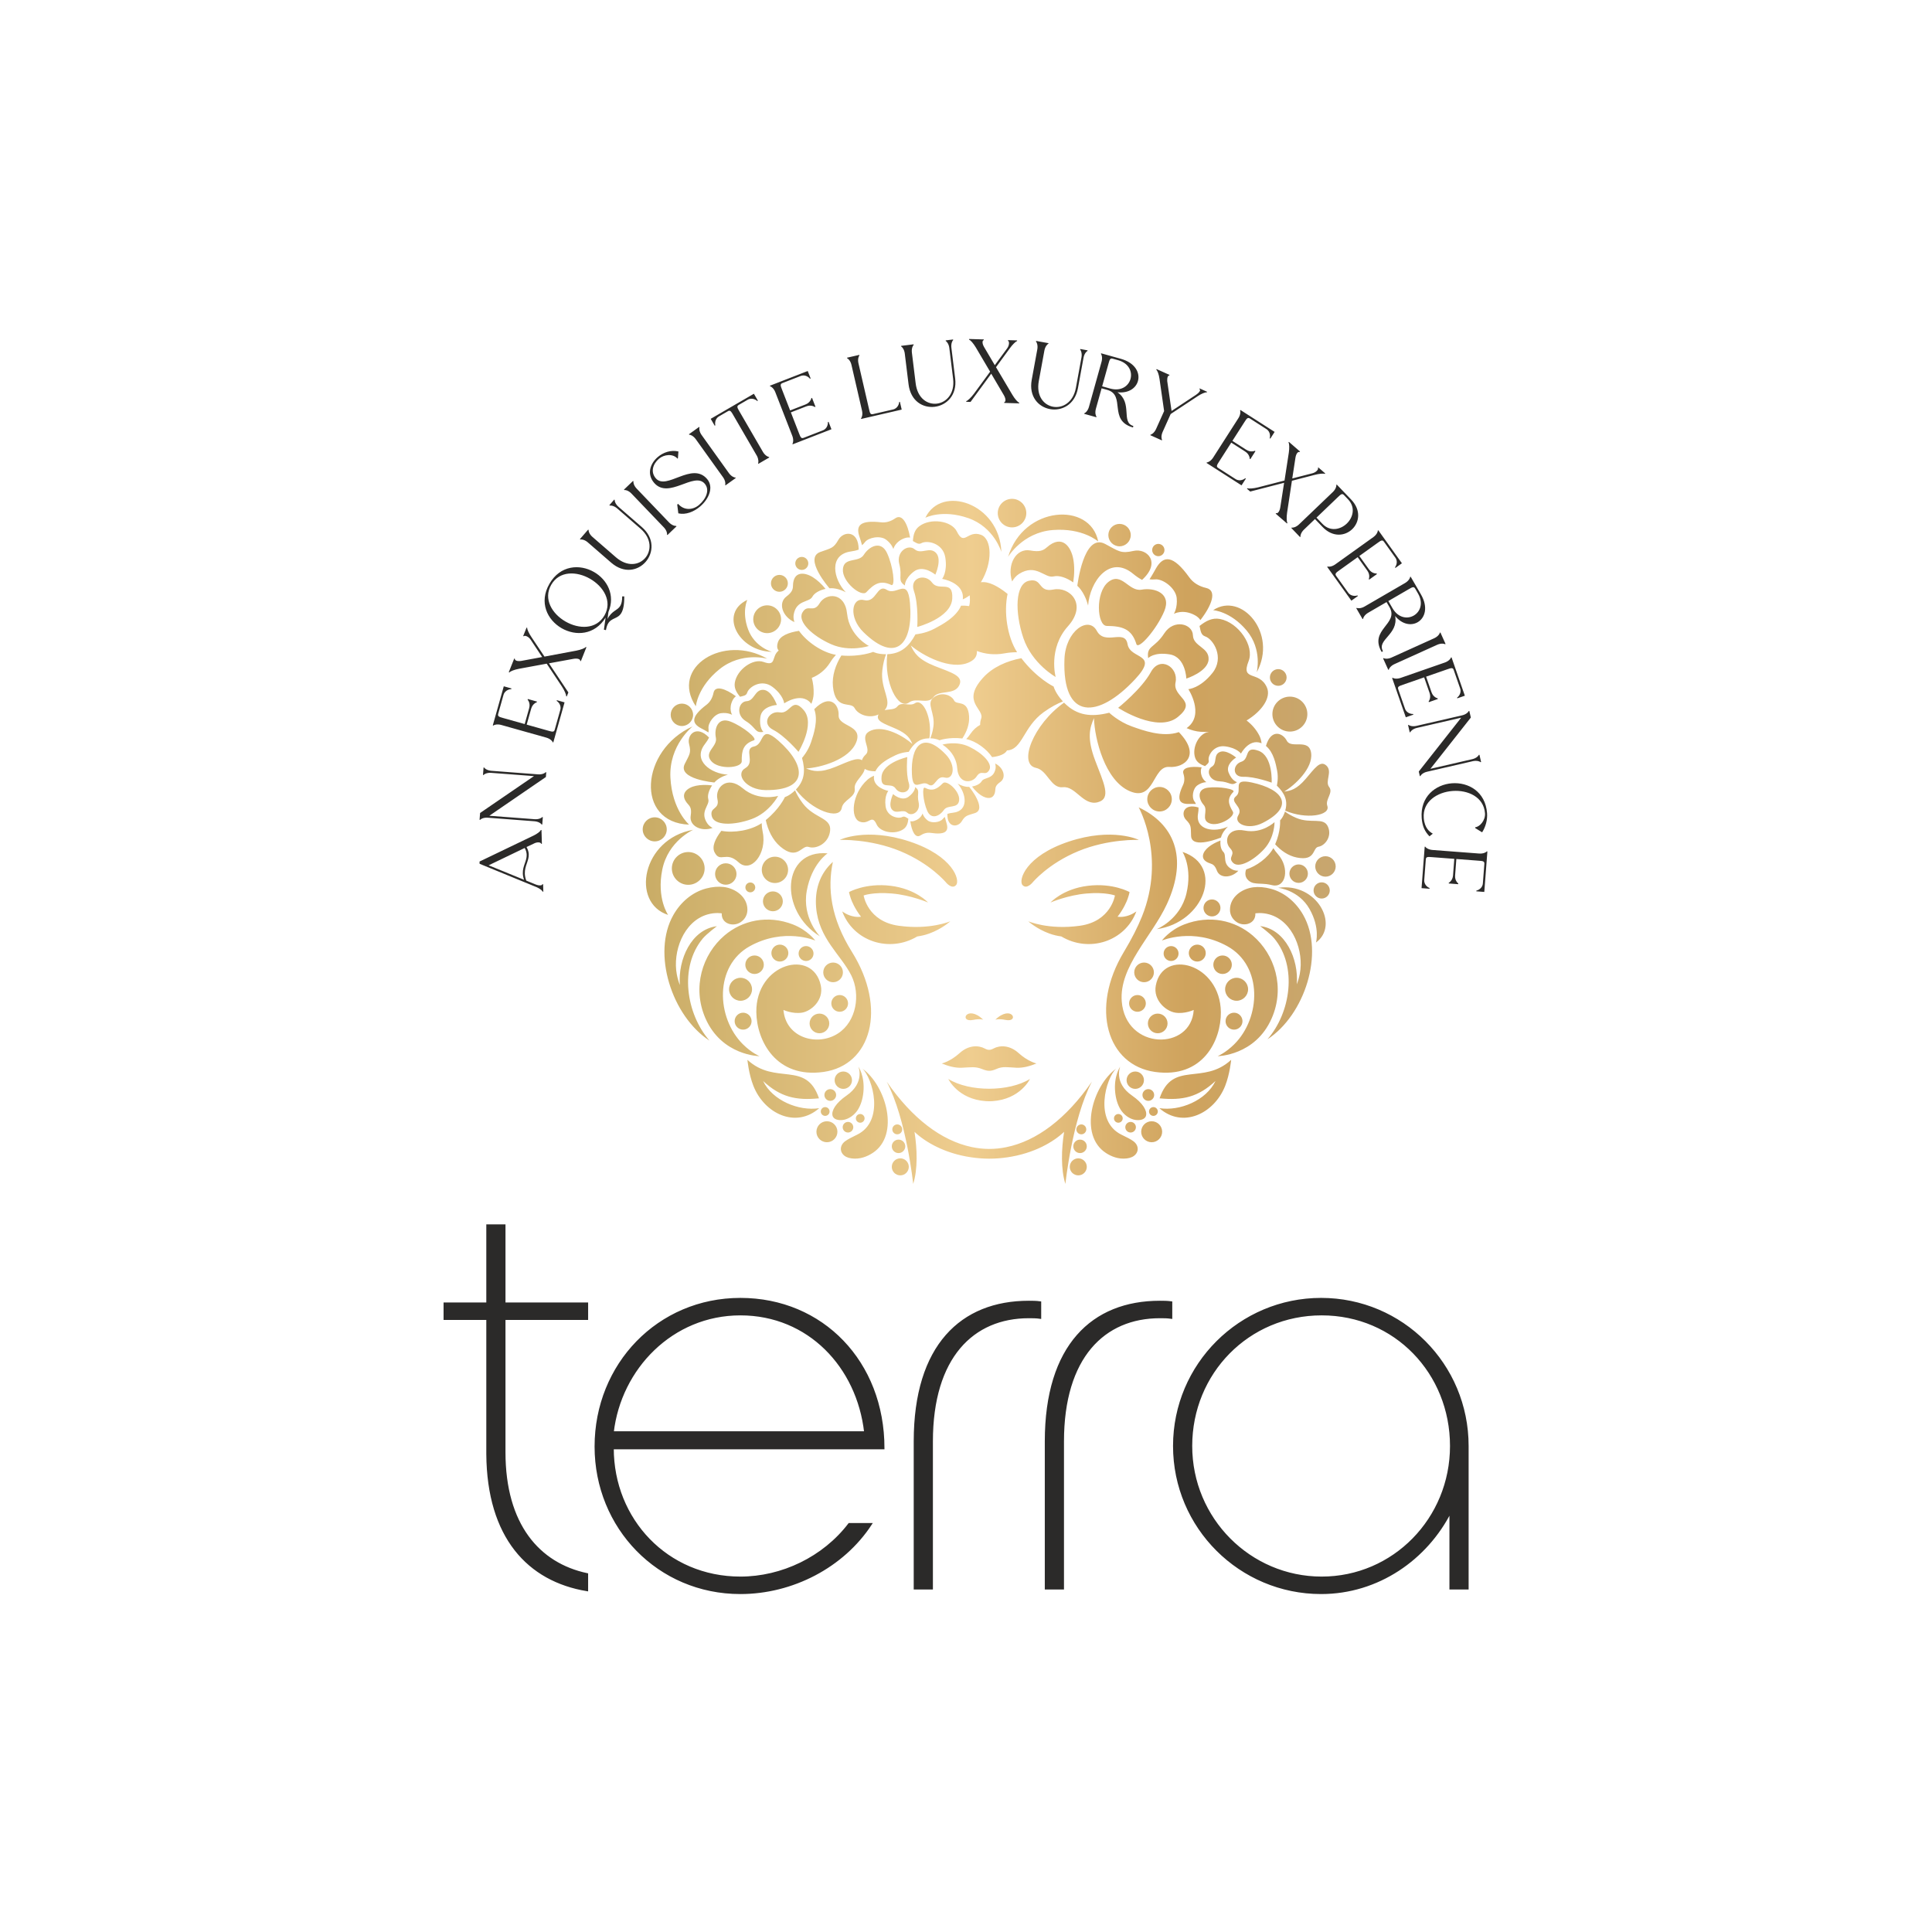
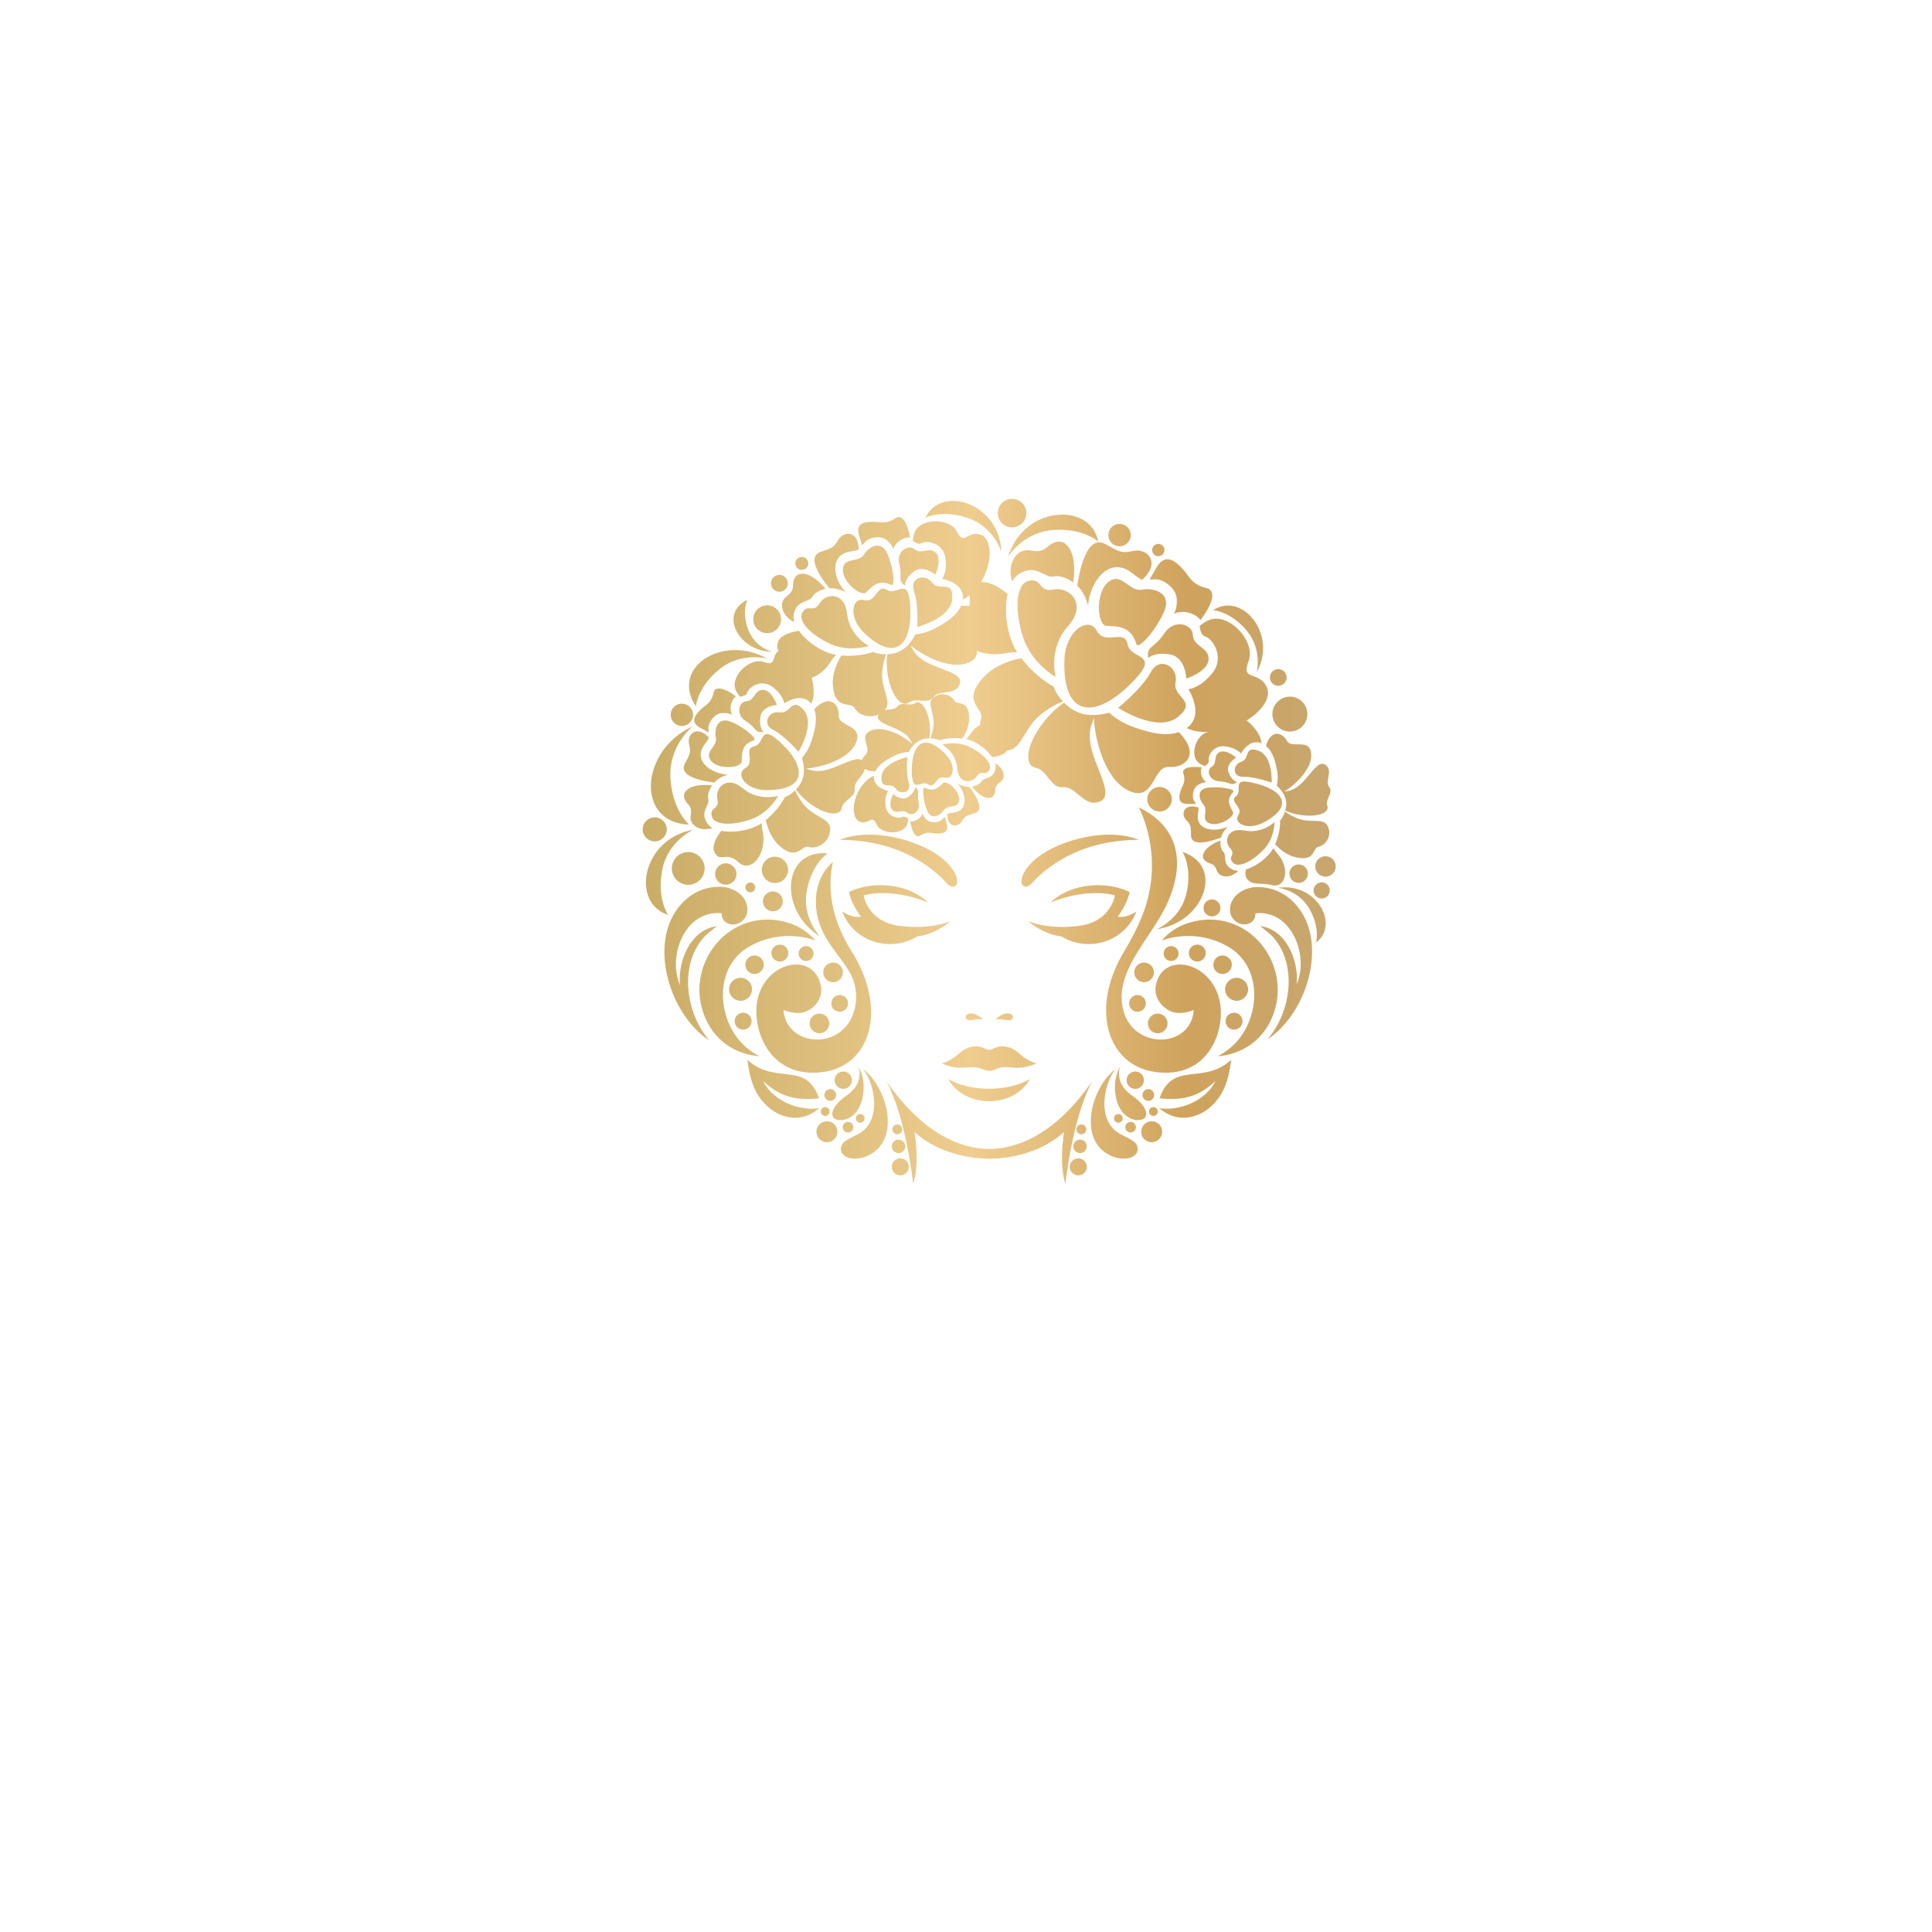
<svg xmlns="http://www.w3.org/2000/svg" xmlns:xlink="http://www.w3.org/1999/xlink" version="1.1" id="Layer_1" x="0px" y="0px" width="200px" height="200px" viewBox="0 0 200 200" style="enable-background:new 0 0 200 200;" xml:space="preserve">
  <style type="text/css">
	.st0{fill-rule:evenodd;clip-rule:evenodd;fill:#2B2A29;}
	.st1{fill:none;stroke:#2B2A29;stroke-width:0.216;stroke-miterlimit:22.926;}
	
		.st2{clip-path:url(#SVGID_00000114047261585332997820000006177562665394966709_);fill:url(#SVGID_00000177481711519494702390000013612484923652275081_);}
</style>
  <g>
-     <path class="st0" d="M153.974,88.142l-0.074-0.005c-0.025,0.082-0.346,0.254-0.772,0.221l-4.839-0.369   c-0.426-0.032-0.718-0.25-0.73-0.335l-0.074-0.005L147.158,91.94l0.825,0.063l0.005-0.074   c-0.082-0.025-0.594-0.278-0.551-0.844l0.162-2.123c0.021-0.278,0.207-0.264,0.633-0.231l2.317,0.177l-0.13,1.706   c-0.043,0.566-0.441,0.768-0.441,0.768l-0.006,0.074l0.983,0.075l0.005-0.074c0,0-0.372-0.261-0.329-0.827   l0.13-1.706l2.308,0.176c0.426,0.032,0.612,0.046,0.591,0.324l-0.154,2.021   c-0.043,0.565-0.588,0.738-0.672,0.75l-0.006,0.074l0.825,0.063L153.974,88.142z M150.302,81.085   c-1.687,0.129-3.299,1.37-3.129,3.605c0.065,0.853,0.33,1.392,0.806,1.887l0.334-0.268l-0.002-0.019   c-0.301-0.164-0.844-0.551-0.925-1.617c-0.129-1.696,1.391-2.67,2.976-2.791c1.585-0.121,3.235,0.611,3.365,2.308   c0.056,0.741-0.554,1.413-1.018,1.448l0.006,0.084l0.714,0.44c0.375-0.588,0.563-1.302,0.511-1.988   C153.77,81.94,151.998,80.956,150.302,81.085z M152.102,73.594l-0.072,0.017c0,0.086-0.255,0.345-0.671,0.441   l-4.729,1.091c-0.417,0.096-0.76-0.025-0.797-0.102l-0.072,0.017l0.173,0.752l0.073-0.017   c-0.001-0.086,0.254-0.345,0.671-0.441l4.584-1.058l-4.391,5.574l0.111,0.48l0.073-0.017   c-0.001-0.086,0.254-0.345,0.671-0.441l4.729-1.091c0.417-0.096,0.76,0.025,0.796,0.102l0.072-0.017l-0.173-0.752   l-0.073,0.017c0.001,0.086-0.254,0.345-0.671,0.441l-4.33,0.999l4.185-5.308L152.102,73.594z M150.262,68.048   l-0.07,0.024c0.009,0.085-0.216,0.37-0.62,0.511l-4.584,1.595c-0.404,0.14-0.758,0.057-0.803-0.016   l-0.071,0.025l1.414,4.066l0.781-0.272l-0.024-0.07c-0.085,0.01-0.656-0.018-0.842-0.553l-0.699-2.011   c-0.092-0.263,0.084-0.324,0.488-0.465l2.195-0.763l0.562,1.615c0.186,0.536-0.098,0.88-0.098,0.88   l0.025,0.07l0.931-0.324l-0.025-0.07c0,0-0.445-0.091-0.631-0.626l-0.562-1.616l2.187-0.76   c0.404-0.14,0.579-0.201,0.671,0.062l0.665,1.914c0.187,0.536-0.244,0.912-0.316,0.957l0.024,0.07l0.781-0.272   L150.262,68.048z M149.109,65.474l-0.068,0.031c0.017,0.084-0.182,0.388-0.571,0.565l-4.422,2   c-0.389,0.176-0.75,0.125-0.801,0.056l-0.068,0.031l0.536,1.186l0.068-0.03   c-0.018-0.084,0.182-0.388,0.571-0.564l4.422-2c0.39-0.176,0.749-0.125,0.801-0.056l0.068-0.031   L149.109,65.474z M146.787,61.428c0.593,1.021,0.228,1.91-0.432,2.293c-0.659,0.383-1.613,0.259-2.206-0.762   l-0.429-0.74l2.107-1.223c0.37-0.215,0.53-0.308,0.67-0.067L146.787,61.428z M146.029,59.697l-0.064,0.037   c0.026,0.082-0.141,0.404-0.511,0.619l-4.197,2.436c-0.37,0.215-0.733,0.2-0.791,0.137l-0.065,0.037   l0.654,1.126l0.064-0.037c-0.026-0.082,0.142-0.405,0.511-0.619l1.905-1.106l0.308,0.53   c1.004,1.75-2.164,2.309-0.811,4.641l0.132-0.087c-0.678-1.187,1.634-1.723,1.26-3.644   c0.74,0.904,1.68,1.024,2.332,0.646c0.756-0.439,1.116-1.54,0.337-2.883L146.029,59.697z M142.68,54.892   l-0.06,0.043c0.034,0.079-0.102,0.416-0.45,0.665l-3.946,2.826c-0.347,0.249-0.711,0.269-0.775,0.212   l-0.06,0.043l2.506,3.5l0.673-0.482l-0.043-0.061c-0.079,0.034-0.634,0.169-0.965-0.292l-1.239-1.731   c-0.162-0.226-0.011-0.335,0.337-0.584l1.889-1.353l0.996,1.391c0.33,0.461,0.155,0.872,0.155,0.872l0.043,0.06   l0.801-0.574l-0.043-0.06c0,0-0.453,0.038-0.783-0.422l-0.996-1.391l1.882-1.348   c0.347-0.249,0.499-0.357,0.661-0.13l1.18,1.648c0.33,0.461,0.024,0.943-0.033,1.007l0.043,0.06l0.673-0.482   L142.68,54.892z M138.38,50.16l-0.053,0.051c0.044,0.074-0.042,0.427-0.351,0.722l-3.506,3.356   c-0.309,0.296-0.666,0.367-0.737,0.319l-0.054,0.051l0.9,0.94l0.054-0.051c-0.044-0.073,0.043-0.427,0.352-0.722   l1.141-1.093l0.785,0.819c1.054,1.101,2.32,0.945,3.066,0.231c0.739-0.707,0.95-1.965-0.104-3.066L138.38,50.16   z M138.523,51.439c0.282-0.27,0.416-0.386,0.603-0.191l0.424,0.443c0.79,0.826,0.525,1.879-0.133,2.509   c-0.665,0.636-1.728,0.857-2.519,0.03l-0.617-0.644L138.523,51.439z M129.085,50.593l0.337,0.292l3.508-0.907   l-0.394,2.539c-0.077,0.499-0.315,0.675-0.432,0.597l-0.049,0.056l1.172,1.018l0.049-0.056   c-0.093-0.105-0.107-0.586-0.036-1.065l0.499-3.298l2.336-0.606c0.466-0.125,0.951-0.172,1.061-0.101l0.049-0.056   l-0.709-0.616l-0.049,0.056c0.093,0.106-0.147,0.439-0.561,0.547l-2.091,0.537l0.33-2.152   c0.077-0.487,0.309-0.655,0.427-0.578l0.048-0.056l-1.151-0.999l-0.048,0.056c0.093,0.106,0.107,0.586,0.036,1.065   l-0.443,2.878l-2.744,0.708c-0.473,0.119-0.984,0.155-1.095,0.084L129.085,50.593z M128.409,42.441l-0.04,0.063   c0.06,0.061,0.059,0.425-0.171,0.785l-2.618,4.086c-0.231,0.36-0.561,0.513-0.641,0.484l-0.04,0.063   l3.624,2.322l0.447-0.697l-0.063-0.04c-0.061,0.06-0.526,0.391-1.004,0.085l-1.793-1.149   c-0.234-0.15-0.134-0.307,0.097-0.667l1.254-1.957l1.44,0.923c0.478,0.306,0.468,0.752,0.468,0.752   l0.063,0.04l0.532-0.83l-0.063-0.04c0,0-0.406,0.203-0.884-0.102l-1.44-0.923l1.249-1.949   c0.231-0.36,0.331-0.516,0.566-0.366l1.707,1.094c0.477,0.306,0.372,0.867,0.342,0.948l0.062,0.04l0.446-0.697   L128.409,42.441z M119.728,38.208l-0.03,0.068c0.111,0.07,0.27,0.468,0.335,0.956l0.476,3.322l-0.834,1.857   c-0.175,0.39-0.479,0.59-0.563,0.573l-0.03,0.068l1.188,0.533l0.03-0.068   c-0.069-0.051-0.121-0.411,0.054-0.801l0.834-1.857l2.811-1.857c0.377-0.249,0.79-0.42,0.924-0.38   l0.03-0.068l-0.763-0.343l-0.03,0.068c0.161,0.072,0.059,0.322-0.39,0.62l-2.49,1.644l-0.451-3.107   c-0.015-0.374,0.092-0.591,0.21-0.558l0.03-0.068L119.728,38.208z M115.738,37.284   c1.137,0.317,1.496,1.209,1.292,1.943c-0.205,0.734-0.974,1.311-2.111,0.994l-0.824-0.23l0.655-2.346   c0.115-0.412,0.165-0.591,0.433-0.516L115.738,37.284z M113.987,36.573l-0.02,0.072   c0.075,0.041,0.181,0.389,0.066,0.8l-1.305,4.674c-0.115,0.412-0.385,0.655-0.471,0.65l-0.02,0.072   l1.254,0.35l0.02-0.072c-0.075-0.041-0.181-0.388-0.066-0.8l0.592-2.122l0.591,0.165   c1.941,0.551,0.063,3.164,2.66,3.889l0.034-0.155c-1.314-0.376-0.032-2.374-1.642-3.489   c1.16,0.13,1.918-0.44,2.12-1.165c0.235-0.842-0.276-1.882-1.772-2.299L113.987,36.573z M107.383,36.156   l-0.578,3.155c-0.322,1.756,0.702,2.822,1.891,3.04c1.198,0.219,2.575-0.436,2.892-2.164l0.578-3.155   c0.077-0.421,0.324-0.687,0.409-0.691l0.013-0.073l-0.759-0.139l-0.013,0.073c0.07,0.032,0.216,0.37,0.139,0.791   l-0.578,3.155c-0.28,1.527-1.402,2.135-2.362,1.958c-0.96-0.176-1.763-1.107-1.478-2.662l0.578-3.155   c0.077-0.421,0.324-0.687,0.41-0.691l0.013-0.073l-1.281-0.234l-0.013,0.073   C107.314,35.398,107.46,35.736,107.383,36.156z M100.024,41.594l0.446,0.013l2.142-2.922l1.302,2.215   c0.257,0.435,0.183,0.722,0.043,0.736l-0.002,0.074l1.552,0.046l0.002-0.074   c-0.139-0.023-0.454-0.385-0.702-0.802l-1.701-2.869l1.425-1.948c0.281-0.392,0.626-0.735,0.757-0.75l0.002-0.074   l-0.939-0.028l-0.002,0.074c0.139,0.023,0.164,0.433-0.088,0.779l-1.279,1.739l-1.107-1.875   c-0.248-0.426-0.175-0.703-0.035-0.717l0.002-0.074l-1.524-0.045l-0.002,0.074c0.139,0.023,0.454,0.386,0.702,0.802   l1.479,2.509l-1.677,2.285c-0.291,0.391-0.664,0.743-0.795,0.758L100.024,41.594z M93.661,36.589l0.391,3.184   c0.217,1.772,1.513,2.484,2.712,2.337c1.209-0.148,2.328-1.185,2.114-2.929l-0.391-3.184   c-0.052-0.424,0.104-0.753,0.185-0.781l-0.009-0.074l-0.766,0.094l0.009,0.074   c0.076,0.009,0.317,0.289,0.368,0.713l0.391,3.184c0.189,1.541-0.701,2.456-1.67,2.575   c-0.969,0.119-2.013-0.53-2.206-2.099l-0.391-3.184c-0.052-0.425,0.104-0.753,0.185-0.781l-0.009-0.074   l-1.292,0.159l0.009,0.073C93.369,35.885,93.609,36.164,93.661,36.589z M87.685,37.029l0.017,0.072   c0.086-0.001,0.345,0.254,0.441,0.671l1.091,4.729c0.096,0.416-0.025,0.76-0.102,0.796l0.017,0.073l4.194-0.968   l-0.186-0.806l-0.073,0.017c0.001,0.086-0.088,0.65-0.641,0.778l-2.075,0.479   c-0.272,0.063-0.314-0.119-0.41-0.535l-1.091-4.729c-0.096-0.417,0.025-0.759,0.102-0.796l-0.017-0.072   L87.685,37.029z M79.7,39.929l0.027,0.069c0.085-0.013,0.378,0.202,0.533,0.601l1.759,4.523   c0.155,0.399,0.084,0.756,0.013,0.803l0.027,0.07l4.012-1.56l-0.3-0.771l-0.069,0.027   c0.013,0.085,0.006,0.656-0.523,0.862l-1.984,0.772c-0.26,0.101-0.327-0.073-0.482-0.471l-0.843-2.166   l1.594-0.62c0.529-0.206,0.883,0.066,0.883,0.066l0.07-0.027l-0.357-0.919l-0.069,0.027   c0,0-0.075,0.449-0.603,0.654l-1.594,0.62l-0.839-2.158c-0.155-0.399-0.222-0.572,0.037-0.673l1.889-0.735   c0.528-0.205,0.92,0.211,0.967,0.282l0.069-0.027l-0.3-0.771L79.7,39.929z M73.986,44.069l0.065-0.037   c-0.026-0.082-0.107-0.647,0.384-0.932l0.917-0.532c0.209-0.121,0.303-0.015,0.465,0.246l2.543,4.383   c0.184,0.355,0.168,0.698,0.113,0.751l0.037,0.065l1.126-0.654l-0.037-0.064   c-0.074,0.021-0.404-0.141-0.619-0.511l-2.436-4.197c-0.215-0.37-0.308-0.531-0.066-0.671l0.916-0.532   c0.491-0.284,0.942,0.066,1,0.129l0.064-0.037l-0.415-0.716l-4.471,2.595L73.986,44.069z M71.317,44.953   l0.043,0.06c0.079-0.034,0.416,0.102,0.665,0.45l2.826,3.945c0.249,0.347,0.269,0.711,0.211,0.775l0.044,0.06   l1.058-0.758l-0.044-0.06c-0.079,0.034-0.416-0.102-0.665-0.45l-2.826-3.945   c-0.249-0.347-0.269-0.711-0.212-0.775l-0.043-0.06L71.317,44.953z M72.487,52.423   c0.916-0.788,1.424-2.01,0.708-2.841c-1.57-1.826-4.199,1.22-5.308-0.07   c-0.57-0.663-0.297-1.486,0.33-2.025c0.515-0.443,1.446-0.557,1.919-0.007l0.042-0.036l0.053-0.708   c-0.771-0.183-1.569,0.086-2.147,0.583c-0.79,0.679-1.141,1.767-0.372,2.662c1.509,1.755,4.138-1.192,5.241,0.091   c0.552,0.641,0.146,1.567-0.588,2.197c-0.607,0.521-1.537,0.623-2.168-0.111l-0.092,0.079l0.116,0.905   C70.99,53.319,71.839,52.981,72.487,52.423z M64.593,50.685l0.051,0.054c0.073-0.044,0.427,0.042,0.722,0.351   l3.357,3.505c0.296,0.309,0.367,0.666,0.319,0.737l0.051,0.054l0.94-0.9l-0.052-0.054   c-0.073,0.044-0.426-0.042-0.722-0.351l-3.357-3.505c-0.296-0.309-0.367-0.665-0.32-0.737l-0.052-0.053   L64.593,50.685z M60.841,56.138l2.422,2.103c1.348,1.17,2.787,0.831,3.579-0.082   c0.798-0.92,0.935-2.438-0.392-3.59l-2.422-2.102c-0.323-0.28-0.427-0.629-0.386-0.705l-0.056-0.048   l-0.506,0.583l0.056,0.049c0.063-0.044,0.429,0.003,0.751,0.283l2.422,2.102c1.172,1.018,1.124,2.293,0.484,3.031   c-0.64,0.737-1.85,0.955-3.044-0.082l-2.422-2.102c-0.323-0.28-0.427-0.629-0.386-0.704l-0.056-0.049   l-0.853,0.983l0.056,0.049C60.152,55.811,60.518,55.857,60.841,56.138z M57.063,60.535   c0.851-1.473,2.65-1.411,4.027-0.617c1.377,0.795,2.331,2.322,1.481,3.796c-0.851,1.473-2.655,1.42-4.032,0.625   C57.161,63.544,56.212,62.009,57.063,60.535z M58.139,65.031c1.442,0.832,3.422,0.73,4.552-1.098l-0.174,1.252   l0.21,0.046c0.051-0.293,0.122-0.509,0.215-0.67c0.367-0.636,1.011-0.469,1.383-1.113   c0.186-0.322,0.303-0.823,0.298-1.706l-0.212-0.004c-0.003,0.47-0.075,0.762-0.196,0.971   c-0.292,0.507-0.865,0.477-1.327,1.37l0.098-0.727c0.734-1.755-0.136-3.353-1.489-4.134   c-1.473-0.85-3.501-0.722-4.617,1.211C55.758,62.368,56.665,64.181,58.139,65.031z M58.672,72.096l0.166-0.414   l-2.01-3.015l2.527-0.463c0.497-0.092,0.741,0.075,0.706,0.212l0.069,0.028l0.576-1.442l-0.069-0.028   c-0.069,0.123-0.518,0.294-0.994,0.384l-3.278,0.613l-1.341-2.007c-0.271-0.399-0.475-0.841-0.445-0.969   l-0.069-0.027l-0.348,0.872l0.069,0.028c0.069-0.123,0.463-0.005,0.702,0.35l1.194,1.798l-2.14,0.396   c-0.485,0.087-0.72-0.077-0.685-0.213l-0.069-0.028l-0.565,1.416l0.069,0.028   c0.069-0.123,0.517-0.294,0.994-0.384l2.864-0.528l1.571,2.359c0.268,0.407,0.47,0.878,0.439,1.006L58.672,72.096   z M51.014,75.091l0.071,0.02c0.041-0.076,0.389-0.181,0.8-0.065l4.672,1.313   c0.411,0.115,0.654,0.387,0.649,0.472l0.072,0.021l1.165-4.144l-0.796-0.224l-0.02,0.072   c0.075,0.041,0.528,0.39,0.374,0.935l-0.576,2.05c-0.075,0.269-0.255,0.218-0.666,0.102l-2.237-0.629l0.463-1.647   c0.153-0.546,0.583-0.667,0.583-0.667l0.02-0.072l-0.949-0.267l-0.02,0.072c0,0,0.314,0.329,0.16,0.875   l-0.463,1.647l-2.229-0.626c-0.412-0.116-0.59-0.166-0.515-0.434l0.548-1.951   c0.153-0.546,0.722-0.609,0.807-0.604l0.02-0.071l-0.796-0.224L51.014,75.091z M49.645,84.864l0.074,0.005   c0.025-0.082,0.346-0.254,0.772-0.221l4.839,0.369c0.427,0.033,0.718,0.251,0.73,0.335l0.074,0.005l0.059-0.769   l-0.074-0.005c-0.025,0.082-0.346,0.253-0.772,0.221l-4.691-0.357l5.853-4.011l0.038-0.491l-0.074-0.005   c-0.025,0.082-0.346,0.253-0.772,0.221l-4.839-0.369c-0.426-0.033-0.717-0.251-0.73-0.335l-0.074-0.006   l-0.059,0.77l0.074,0.005c0.025-0.082,0.346-0.254,0.772-0.221l4.431,0.337l-5.577,3.818L49.645,84.864z    M50.583,89.577l3.732-1.795c0.147,0.256,0.201,0.487,0.207,0.71c0.019,0.641-0.422,1.148-0.399,1.919   c0.006,0.204,0.04,0.417,0.131,0.666L50.583,89.577z M56.245,92.3l-0.023-0.771l-0.074,0.002   c-0.014,0.14-0.31,0.186-0.716,0.021l-0.951-0.39c-0.101-0.267-0.145-0.507-0.152-0.73   c-0.023-0.781,0.426-1.315,0.406-1.984c-0.007-0.233-0.07-0.482-0.228-0.765l0.78-0.367l-0.009,0   c0.412-0.199,0.722-0.105,0.745,0.034l0.074-0.002l-0.043-1.431l-0.074,0.002   c-0.014,0.14-0.397,0.412-0.745,0.58l-5.594,2.688l0.007,0.232l5.942,2.437c0.302,0.14,0.559,0.337,0.581,0.448   L56.245,92.3z" />
-     <path class="st0" d="M136.82,163.315c-7.433,0-13.51-6.077-13.51-13.628c0-7.551,5.899-13.628,13.51-13.628   c7.61,0,13.392,6.076,13.392,13.628C150.212,157.239,144.253,163.315,136.82,163.315z M151.923,149.687   c0-8.436-6.785-15.221-15.162-15.221c-8.378,0-15.221,6.785-15.221,15.221c0,8.436,6.843,15.221,15.221,15.221   c5.899,0,10.914-3.54,13.392-8.437v7.965h1.77V149.687z M121.245,134.82v1.593   c-0.413-0.059-0.767-0.059-1.18-0.059c-5.782,0-10.03,4.13-10.03,12.861v15.221h-1.77v-15.221   c0-9.911,4.838-14.454,11.799-14.454C120.478,134.761,120.832,134.761,121.245,134.82z M107.676,134.82v1.593   c-0.413-0.059-0.767-0.059-1.18-0.059c-5.782,0-10.03,4.13-10.03,12.861v15.221h-1.77v-15.221   c0-9.911,4.838-14.454,11.799-14.454C106.909,134.761,107.263,134.761,107.676,134.82z M63.429,148.271h26.135   c-0.767-6.784-5.841-12.212-12.92-12.212C69.565,136.059,64.196,141.664,63.429,148.271z M87.912,157.77h2.242   c-2.891,4.424-8.142,7.138-13.51,7.138c-8.495,0-14.985-6.785-14.985-15.162c0-8.495,6.489-15.28,14.985-15.28   c8.495,0,14.808,6.549,14.808,15.457H63.429c0,7.375,5.604,13.392,13.215,13.392   C80.951,163.315,85.258,161.25,87.912,157.77z M60.775,136.531v-1.593H52.22v-8.083h-1.77v8.083h-4.424v1.593   h4.424v13.982c0.059,8.614,4.248,13.097,10.324,14.1v-1.652c-5.014-1.062-8.555-5.133-8.555-12.625v-13.805H60.775z" />
-     <path class="st1" d="M136.82,163.315c-7.433,0-13.51-6.077-13.51-13.628c0-7.551,5.899-13.628,13.51-13.628   c7.61,0,13.392,6.076,13.392,13.628C150.212,157.239,144.253,163.315,136.82,163.315z M151.923,149.687   c0-8.436-6.785-15.221-15.162-15.221c-8.378,0-15.221,6.785-15.221,15.221c0,8.436,6.843,15.221,15.221,15.221   c5.899,0,10.914-3.54,13.392-8.437v7.965h1.77V149.687z M121.245,134.82v1.593   c-0.413-0.059-0.767-0.059-1.18-0.059c-5.782,0-10.03,4.13-10.03,12.861v15.221h-1.77v-15.221   c0-9.911,4.838-14.454,11.799-14.454C120.478,134.761,120.832,134.761,121.245,134.82z M107.676,134.82v1.593   c-0.413-0.059-0.767-0.059-1.18-0.059c-5.782,0-10.03,4.13-10.03,12.861v15.221h-1.77v-15.221   c0-9.911,4.838-14.454,11.799-14.454C106.909,134.761,107.263,134.761,107.676,134.82z M63.429,148.271h26.135   c-0.767-6.784-5.841-12.212-12.92-12.212C69.565,136.059,64.196,141.664,63.429,148.271z M87.912,157.77h2.242   c-2.891,4.424-8.142,7.138-13.51,7.138c-8.495,0-14.985-6.785-14.985-15.162c0-8.495,6.489-15.28,14.985-15.28   c8.495,0,14.808,6.549,14.808,15.457H63.429c0,7.375,5.604,13.392,13.215,13.392   C80.951,163.315,85.258,161.25,87.912,157.77z M60.775,136.531v-1.593H52.22v-8.083h-1.77v8.083h-4.424v1.593   h4.424v13.982c0.059,8.614,4.248,13.097,10.324,14.1v-1.652c-5.014-1.062-8.555-5.133-8.555-12.625v-13.805H60.775z" />
    <g>
      <g>
        <defs>
          <path id="SVGID_1_" d="M102.832,108.548c0.658-0.355,1.684-0.383,2.628,0.477      c0.945,0.86,1.835,1.065,1.835,1.065c-0.654,0.267-1.355,0.472-2.064,0.442      c-0.927-0.041-1.417-0.167-2.073,0.124c-0.606,0.269-0.912,0.246-1.528,0c-0.656-0.264-1.147-0.165-2.073-0.124      c-0.709,0.03-1.412-0.175-2.064-0.442c0,0,0.889-0.205,1.835-1.065c0.945-0.86,1.971-0.832,2.628-0.477      C102.278,108.722,102.511,108.722,102.832,108.548 M97.929,91.351c0,0-1.602-1.945-4.736-3.241      c-3.132-1.296-6.266-1.164-6.266-1.164s2.72-1.329,7.231,0.166c4.51,1.496,5.251,4.005,4.82,4.504      C98.549,92.115,97.929,91.351,97.929,91.351z M94.955,96.941c-2.874,1.718-6.604,0.529-7.771-2.597      c0,0,0.525,0.426,1.282,0.546c0.243,0.039,0.471,0.036,0.669,0.012c-0.637-0.817-0.968-1.619-1.054-1.875      c-0.189-0.565-0.189-0.681-0.189-0.681s1.704-0.964,4.304-0.649c2.599,0.316,3.874,1.729,3.874,1.729      s-1.773-0.765-3.736-0.931c-1.964-0.167-2.931,0.203-2.931,0.203s0.399,2.689,3.636,3.137      c3.237,0.449,5.338-0.465,5.338-0.465s-0.856,0.791-2.196,1.274C95.806,96.781,95.397,96.879,94.955,96.941z       M106.894,91.351c0,0,1.601-1.945,4.734-3.241c3.133-1.296,6.267-1.164,6.267-1.164s-2.72-1.329-7.231,0.166      c-4.51,1.496-5.251,4.005-4.82,4.504C106.274,92.115,106.894,91.351,106.894,91.351z M100.56,118.736      c-3.101-0.664-6.128-2.946-8.768-6.763c2.045,3.897,2.742,10.585,2.742,10.585      c0.486-1.514,0.413-3.626,0.135-5.389c1.078,1.023,3.066,2.22,5.848,2.633      c1.277,0.189,2.471,0.192,3.747,0.006c2.805-0.407,4.807-1.612,5.892-2.64      c-0.28,1.763-0.352,3.875,0.134,5.389c0,0,0.697-6.688,2.743-10.585c-2.671,3.863-5.741,6.154-8.88,6.787      C102.931,119.005,101.776,118.997,100.56,118.736z M84.804,114.717c-2.405,2.131-5.669,0.582-6.809-2.299      c-0.491-1.242-0.622-2.704-0.622-2.704c2.91,2.675,6.067,0.039,7.409,3.985      c-2.388,0.238-3.999-0.131-5.787-1.793C79.957,113.922,82.684,115.047,84.804,114.717z M84.396,97.367      c0,0-3.215-1.388-6.776,0.584c-3.693,2.045-3.479,7.404-0.717,10.149c0.902,0.898,1.72,1.234,1.72,1.234      s-3.898-0.042-5.595-3.918c-1.405-3.213-0.312-6.624,1.966-8.572c1.844-1.575,4.475-2.166,7.106-1.139      C83.611,96.295,84.396,97.367,84.396,97.367z M89.271,110.618c2.461,1.777,3.917,6.883,1.065,8.738      c-0.553,0.36-1.302,0.673-2.167,0.563c-0.201-0.025-0.381-0.074-0.534-0.146      c-0.708-0.329-0.799-1.145-0.153-1.627c0.276-0.206,0.685-0.412,1.239-0.681      C91.619,116.053,90.337,111.604,89.271,110.618z M88.861,110.417c0,0,0.702,1.664-1.224,2.994      c-1.143,0.788-1.567,1.571-1.459,2.058c0.097,0.436,0.645,0.529,1.077,0.471      c0.633-0.087,1.231-0.544,1.562-1.078c0.297-0.479,0.491-1.092,0.561-1.798      C89.545,111.397,88.861,110.417,88.861,110.417z M76.927,106.589c0.482,0,0.876-0.394,0.876-0.878      c0-0.482-0.394-0.877-0.876-0.877c-0.482,0-0.877,0.394-0.877,0.877      C76.051,106.194,76.445,106.589,76.927,106.589z M76.661,103.599c0.656,0,1.19-0.534,1.19-1.189      c0-0.656-0.534-1.19-1.19-1.19c-0.655,0-1.189,0.534-1.189,1.19      C75.472,103.064,76.006,103.599,76.661,103.599z M78.112,100.826c0.528,0,0.958-0.43,0.958-0.958      c0-0.527-0.431-0.958-0.958-0.958c-0.528,0-0.957,0.431-0.957,0.958      C77.155,100.396,77.585,100.826,78.112,100.826z M80.731,99.54c0.483,0,0.878-0.393,0.878-0.877      c0-0.482-0.394-0.877-0.878-0.877c-0.482,0-0.877,0.394-0.877,0.877C79.854,99.147,80.249,99.54,80.731,99.54      z M83.443,99.482c0.426,0,0.772-0.347,0.772-0.772c0-0.425-0.346-0.772-0.772-0.772      c-0.426,0-0.772,0.347-0.772,0.772C82.67,99.135,83.017,99.482,83.443,99.482z M84.828,106.963      c0.561,0,1.018-0.457,1.018-1.018c0-0.56-0.457-1.018-1.018-1.018c-0.561,0-1.019,0.457-1.019,1.018      C83.809,106.506,84.266,106.963,84.828,106.963z M87.299,112.72c0.495,0,0.899-0.404,0.899-0.899      c0-0.495-0.404-0.899-0.899-0.899c-0.495,0-0.899,0.404-0.899,0.899      C86.4,112.316,86.804,112.72,87.299,112.72z M93.198,121.673c0.486,0,0.881-0.396,0.881-0.882      c0-0.485-0.395-0.88-0.881-0.88c-0.485,0-0.88,0.395-0.88,0.88C92.318,121.278,92.713,121.673,93.198,121.673z       M93.016,119.367c0.384,0,0.698-0.314,0.698-0.698c0-0.384-0.314-0.697-0.698-0.697      c-0.384,0-0.698,0.314-0.698,0.697C92.318,119.053,92.632,119.367,93.016,119.367z M92.885,117.424      c0.282,0,0.512-0.23,0.512-0.512c0-0.283-0.231-0.513-0.512-0.513c-0.282,0-0.513,0.229-0.513,0.513      C92.372,117.193,92.603,117.424,92.885,117.424z M85.602,118.244c0.598,0,1.087-0.487,1.087-1.086      c0-0.598-0.488-1.087-1.087-1.087c-0.598,0-1.086,0.488-1.086,1.087      C84.516,117.756,85.003,118.244,85.602,118.244z M87.783,117.238c0.302,0,0.549-0.247,0.549-0.549      c0-0.302-0.247-0.549-0.549-0.549c-0.302,0-0.549,0.247-0.549,0.549      C87.234,116.992,87.481,117.238,87.783,117.238z M89.051,116.223c0.248,0,0.451-0.203,0.451-0.451      c0-0.248-0.203-0.451-0.451-0.451c-0.249,0-0.452,0.203-0.452,0.451      C88.599,116.021,88.801,116.223,89.051,116.223z M85.949,113.96c0.334,0,0.607-0.274,0.607-0.607      c0-0.334-0.273-0.607-0.607-0.607c-0.334,0-0.607,0.273-0.607,0.607C85.342,113.687,85.615,113.96,85.949,113.96z       M85.422,115.516c0.251,0,0.455-0.205,0.455-0.455c0-0.25-0.204-0.455-0.455-0.455      c-0.251,0-0.454,0.204-0.454,0.455C84.968,115.31,85.172,115.516,85.422,115.516z M109.867,96.941      c2.873,1.718,6.603,0.529,7.771-2.597c0,0-0.525,0.426-1.282,0.546c-0.244,0.039-0.472,0.035-0.67,0.012      c0.637-0.817,0.968-1.619,1.054-1.875c0.189-0.565,0.189-0.681,0.189-0.681s-1.704-0.964-4.304-0.649      c-2.6,0.316-3.874,1.729-3.874,1.729s1.773-0.765,3.737-0.931c1.962-0.167,2.93,0.203,2.93,0.203      s-0.399,2.689-3.636,3.137c-3.237,0.449-5.337-0.465-5.337-0.465s0.856,0.791,2.197,1.274      C109.016,96.781,109.425,96.879,109.867,96.941z M120.017,114.717c2.405,2.131,5.669,0.582,6.809-2.299      c0.491-1.242,0.623-2.704,0.623-2.704c-2.912,2.675-6.067,0.039-7.409,3.985      c2.386,0.238,3.997-0.131,5.786-1.793C124.865,113.922,122.138,115.047,120.017,114.717z M115.551,110.618      c-2.462,1.777-3.918,6.883-1.067,8.738c0.554,0.36,1.302,0.673,2.168,0.563c0.199-0.025,0.379-0.074,0.534-0.146      c0.708-0.329,0.799-1.145,0.153-1.627c-0.275-0.206-0.685-0.412-1.24-0.681      C113.202,116.053,114.486,111.604,115.551,110.618z M115.96,110.417c0,0-0.7,1.664,1.225,2.994      c1.141,0.788,1.566,1.571,1.457,2.058c-0.096,0.436-0.645,0.529-1.075,0.471      c-0.633-0.087-1.232-0.544-1.563-1.078c-0.297-0.479-0.491-1.092-0.562-1.798      C115.277,111.397,115.96,110.417,115.96,110.417z M117.522,112.72c0.495,0,0.899-0.404,0.899-0.899      c0-0.495-0.404-0.899-0.899-0.899c-0.495,0-0.899,0.404-0.899,0.899      C116.623,112.316,117.027,112.72,117.522,112.72z M111.623,121.673c0.485,0,0.882-0.396,0.882-0.882      c0-0.485-0.397-0.88-0.882-0.88c-0.485,0-0.882,0.395-0.882,0.88C110.741,121.278,111.138,121.673,111.623,121.673z       M111.805,119.367c0.385,0,0.699-0.314,0.699-0.698c0-0.384-0.314-0.697-0.699-0.697      c-0.384,0-0.697,0.314-0.697,0.697C111.108,119.053,111.421,119.367,111.805,119.367z M111.938,117.424      c0.282,0,0.512-0.23,0.512-0.512c0-0.283-0.231-0.513-0.512-0.513c-0.282,0-0.513,0.229-0.513,0.513      C111.425,117.193,111.656,117.424,111.938,117.424z M119.22,118.244c0.598,0,1.086-0.487,1.086-1.086      c0-0.598-0.487-1.087-1.086-1.087s-1.085,0.488-1.085,1.087C118.134,117.756,118.622,118.244,119.22,118.244z       M117.04,117.238c0.302,0,0.548-0.247,0.548-0.549c0-0.302-0.246-0.549-0.548-0.549      c-0.302,0-0.549,0.247-0.549,0.549C116.491,116.992,116.737,117.238,117.04,117.238z M115.771,116.223      c0.248,0,0.451-0.203,0.451-0.451c0-0.248-0.202-0.451-0.451-0.451c-0.249,0-0.452,0.203-0.452,0.451      C115.319,116.021,115.522,116.223,115.771,116.223z M118.872,113.96c0.335,0,0.607-0.274,0.607-0.607      c0-0.334-0.272-0.607-0.607-0.607c-0.334,0-0.606,0.273-0.606,0.607C118.266,113.687,118.539,113.96,118.872,113.96      z M119.4,115.516c0.251,0,0.455-0.205,0.455-0.455c0-0.25-0.204-0.455-0.455-0.455      c-0.251,0-0.455,0.204-0.455,0.455C118.945,115.31,119.149,115.516,119.4,115.516z M118.216,94.874      c-0.442,1.097-1.055,2.311-1.87,3.664c-3.539,5.873-1.719,11.733,3.219,12.428      c4.938,0.696,6.848-3.232,6.819-6.185c-0.05-5.064-6.006-6.654-6.736-2.764      c-0.287,1.522,1.046,2.661,2.023,2.814c0.976,0.152,1.901-0.283,1.901-0.283      c-0.249,4.239-7.055,4.21-7.45-0.892c-0.28-3.606,3.119-6.704,4.666-10.047      c2.299-4.966,0.637-8.358-2.913-10.035C117.874,83.574,120.726,88.644,118.216,94.874z M106.621,111.695      c0,0-0.989,2.102-3.886,2.295c-0.225,0.015-0.456,0.015-0.679,0c-2.899-0.193-3.888-2.295-3.888-2.295      C100.361,113.042,104.429,113.042,106.621,111.695z M103.03,105.556c1.729-1.63,2.545,0.335,1.054,0.024      C103.401,105.438,103.03,105.556,103.03,105.556z M101.788,105.556c-1.729-1.63-2.545,0.335-1.054,0.024      C101.416,105.438,101.788,105.556,101.788,105.556z M86.924,104.738c0.477,0,0.866-0.389,0.866-0.866      c0-0.477-0.389-0.867-0.866-0.867c-0.477,0-0.866,0.389-0.866,0.867      C86.057,104.349,86.446,104.738,86.924,104.738z M86.241,101.679c0.561,0,1.018-0.457,1.018-1.018      s-0.457-1.018-1.018-1.018c-0.561,0-1.018,0.457-1.018,1.018C85.224,101.222,85.681,101.679,86.241,101.679z       M104.765,54.596c0.815,0,1.478-0.664,1.478-1.478c0-0.815-0.664-1.479-1.478-1.479      c-0.814,0-1.478,0.664-1.478,1.479C103.288,53.932,103.951,54.596,104.765,54.596z M104.357,57.645      c0,0,1.495-2.523,4.611-2.775c3.116-0.252,4.719,1.188,4.719,1.188C112.877,51.912,105.952,52.34,104.357,57.645      z M88.19,98.538c3.674,5.873,1.987,11.733-2.935,12.428c-4.923,0.696-6.922-3.232-6.96-6.185      c-0.066-5.064,5.854-6.654,6.674-2.764c0.321,1.522-0.986,2.661-1.958,2.814      c-0.972,0.152-1.908-0.283-1.908-0.283c0.238,2.916,3.529,3.812,5.654,2.429      c1.914-1.245,2.341-4.036,1.373-5.995c-1.058-2.137-3.381-3.802-3.647-7.068      c-0.137-1.669,0.297-3.407,1.737-4.693C85.636,91.969,86.002,95.041,88.19,98.538z M71.761,85.9      c0,0-2.603,1.152-3.203,4.127s0.605,4.685,0.605,4.685C65.26,93.456,66.465,86.829,71.761,85.9z       M103.662,57.138c0,0-0.74-2.568-3.432-3.505c-2.693-0.937-4.437-0.035-4.437-0.035      C97.458,50.125,103.473,52.092,103.662,57.138z M115.895,56.554c0.64,0,1.161-0.521,1.161-1.16      c0-0.64-0.521-1.161-1.161-1.161c-0.638,0-1.16,0.521-1.16,1.161      C114.735,56.033,115.257,56.554,115.895,56.554z M75.135,91.586c0.611,0,1.108-0.499,1.108-1.11      c0-0.611-0.497-1.108-1.108-1.108c-0.611,0-1.11,0.497-1.11,1.108C74.026,91.087,74.524,91.586,75.135,91.586z       M120.036,84.004c0.7,0,1.27-0.57,1.27-1.27c0-0.699-0.569-1.269-1.27-1.269      c-0.699,0-1.27,0.57-1.27,1.269C118.766,83.434,119.337,84.004,120.036,84.004z M70.589,75.156      c0.638,0,1.159-0.521,1.159-1.159c0-0.638-0.52-1.159-1.159-1.159c-0.638,0-1.159,0.52-1.159,1.159      C69.43,74.634,69.95,75.156,70.589,75.156z M67.778,87.099c0.685,0,1.245-0.559,1.245-1.245      c0-0.685-0.561-1.246-1.245-1.246c-0.686,0-1.246,0.561-1.246,1.246C66.532,86.54,67.091,87.099,67.778,87.099      z M132.324,70.996c0.476,0,0.865-0.388,0.865-0.865c0-0.476-0.389-0.864-0.865-0.864      c-0.476,0-0.865,0.388-0.865,0.864C131.459,70.609,131.848,70.996,132.324,70.996z M133.528,75.733      c0.996,0,1.809-0.812,1.809-1.809c0-0.996-0.812-1.809-1.809-1.809c-0.997,0-1.81,0.813-1.81,1.809      C131.718,74.921,132.531,75.733,133.528,75.733z M80.221,91.41c0.749,0,1.362-0.612,1.362-1.363      c0-0.75-0.613-1.362-1.362-1.362c-0.75,0-1.361,0.612-1.361,1.362C78.86,90.798,79.471,91.41,80.221,91.41z       M80.009,94.334c0.567,0,1.029-0.462,1.029-1.029c0-0.565-0.462-1.028-1.029-1.028      c-0.567,0-1.029,0.463-1.029,1.028C78.981,93.872,79.443,94.334,80.009,94.334z M77.672,92.373      c0.281,0,0.51-0.229,0.51-0.51c0-0.281-0.229-0.51-0.51-0.51c-0.281,0-0.509,0.229-0.509,0.51      C77.163,92.144,77.391,92.373,77.672,92.373z M71.246,91.596c0.934,0,1.698-0.762,1.698-1.696      c0-0.934-0.763-1.697-1.698-1.697c-0.935,0-1.697,0.762-1.697,1.697C69.549,90.834,70.312,91.596,71.246,91.596      z M79.416,65.543c0.793,0,1.441-0.647,1.441-1.439c0-0.794-0.647-1.441-1.441-1.441      c-0.792,0-1.44,0.647-1.44,1.441C77.977,64.896,78.624,65.543,79.416,65.543z M79.272,84.894L79.272,84.894      c0.222,1.025,0.689,2.044,1.489,2.728c1.808,1.543,2.219-0.199,2.955,0.054c0.737,0.253,2.077-0.329,2.218-1.689      c0.142-1.359-1.636-1.256-2.814-2.801c-0.392-0.513-0.647-0.978-0.815-1.368      c-0.58,0.566-1.054,0.697-1.054,0.697S80.705,83.737,79.272,84.894z M74.671,86.008L74.671,86.008      c-0.637,0.829-0.994,1.636-0.702,2.217c0.587,1.161,1.181-0.179,2.481,1.033      c1.3,1.21,2.977-0.917,2.506-3.123c-0.068-0.322-0.101-0.63-0.107-0.922      C77.726,85.968,75.963,86.251,74.671,86.008z M73.716,81.305L73.716,81.305c-0.62-0.078-1.176-0.062-1.651,0.034      c-0.905,0.183-1.823,0.852-0.826,1.928c0.237,0.256,0.368,0.504,0.26,1.189      c-0.162,1.028,1.07,1.677,2.268,1.25c-0.234-0.127-0.423-0.286-0.551-0.476      c-0.821-1.215,0.284-1.865,0.109-2.494C73.207,82.319,73.411,81.756,73.716,81.305z M73.402,76.353      c-1.317-1.377-2.309-0.272-2.07,0.663c0.237,0.934,0.053,1.06-0.447,2.068      c-0.783,1.577,3.067,1.918,3.067,1.918c0.091-0.101,0.184-0.189,0.276-0.261      c0.529-0.408,1.133-0.551,1.133-0.551c-1.751-0.078-3.733-1.465-2.373-3.188      C73.161,76.78,73.3,76.565,73.402,76.353z M80.562,76.659c-1.952-1.723-1.378,0.393-2.506,0.616      c-1.129,0.223,0.181,1.62-0.901,2.241c-1.082,0.621,0.058,2.253,2.102,2.275      C83.71,81.835,83.497,79.247,80.562,76.659z M80.557,82.388c0,0-2.024,0.611-3.671-0.787      c-1.647-1.398-2.884-0.027-2.621,1.111c0.265,1.137-0.829,0.79-0.582,1.784      c0.247,0.995,2.293,0.961,4.13,0.292C79.648,84.119,80.557,82.388,80.557,82.388z M82.658,77.829      c0,0-1.405-1.662-2.633-2.285s-0.409-2,0.696-1.798c1.105,0.202,1.244-1.675,2.481-0.234      C84.439,74.951,82.658,77.829,82.658,77.829z M76.785,78.806c0.011,0.705-2.392,0.91-3.171-0.033      c-0.778-0.945,0.687-1.481,0.494-2.405c-0.193-0.926,0.201-2.175,1.502-1.674      c1.3,0.501,2.881,1.794,2.423,1.948C76.94,77.008,76.766,77.701,76.785,78.806z M77.208,74.65      c-1.08-0.659-0.743-2.018,0.081-2.064c0.824-0.047,0.831-1.2,1.714-1.175      c0.883,0.025,1.421,1.566,1.421,1.566s-1.551,0.087-1.71,1.237c-0.16,1.151,0.312,1.549,0.312,1.549      C78.115,75.922,78.315,75.327,77.208,74.65z M75.786,73.998c0,0-0.392-0.646,0.063-1.525      c0.095-0.181,0.209-0.306,0.335-0.395c-1.077-0.793-2.159-1.165-2.322-0.356      c-0.102,0.511-0.345,0.945-0.723,1.232c-1.605,1.218-1.552,1.901-0.607,2.413      c0.239,0.131,0.519,0.267,0.812,0.454c0.016-0.135,0.016-0.268-0.001-0.402      c-0.074-0.564,0.593-1.5,1.298-1.591C75.346,73.735,75.786,73.998,75.786,73.998z M82.711,65.306      L82.711,65.306c-1.108,0.169-1.982,0.528-2.186,1.194c-0.133,0.435-0.068,0.665,0.084,0.843      c-0.792,0.635-0.186,1.686-1.567,1.182c-1.097-0.399-2.751,0.79-2.974,2.141      c-0.093,0.568,0.173,1.018,0.541,1.461c0.33-0.088,0.644-0.103,0.742-0.428      c0.176-0.583,1.48-1.451,2.62-0.589c1.139,0.86,1.209,1.702,1.209,1.702s1.761-1.217,2.752-0.021      c0.02,0.024,0.039,0.048,0.058,0.072c0.137-0.336,0.223-0.679,0.237-1.024      c0.024-0.58-0.05-1.143-0.191-1.668c0.704-0.269,1.416-0.81,1.898-1.589      c0.185-0.301,0.388-0.564,0.6-0.793C85.104,67.541,83.531,66.453,82.711,65.306z M85.459,60.96      L85.459,60.96c-0.421-0.52-0.865-0.921-1.302-1.198c-0.836-0.531-2.041-0.694-2.069,0.878      c-0.006,0.373-0.088,0.664-0.68,1.113c-0.888,0.675-0.416,2.09,0.829,2.647      c-0.087-0.272-0.117-0.534-0.074-0.777c0.266-1.549,1.602-1.232,1.933-1.848      C84.314,61.367,84.888,61.082,85.459,60.96z M88.888,56.896c0.001-2.042-1.584-1.922-2.093-1.023      c-0.509,0.898-0.746,0.861-1.879,1.268c-1.775,0.64,0.951,3.758,0.951,3.758      c0.143-0.012,0.282-0.01,0.407,0.002c0.711,0.077,1.284,0.413,1.284,0.413      c-1.297-1.359-1.802-3.902,0.528-4.227C88.385,57.047,88.653,56.984,88.888,56.896z M94.202,62.441      c-0.233-2.781-1.359-0.717-2.397-1.382c-1.038-0.663-1.06,1.388-2.358,1.065      c-1.297-0.322-1.626,1.787-0.06,3.319C92.799,68.78,94.552,66.62,94.202,62.441z M89.949,66.871      c0,0-2.019-1.027-2.257-3.331c-0.238-2.302-2.212-2.159-2.85-1.084c-0.64,1.076-1.228-0.004-1.775,0.95      c-0.547,0.952,1.062,2.445,2.979,3.287C87.963,67.535,89.949,66.871,89.949,66.871z M94.955,64.901      c0,0,0.145-2.329-0.344-3.72c-0.489-1.392,1.166-1.85,1.873-0.875c0.705,0.976,2.204-0.373,2.093,1.659      C98.467,63.995,94.955,64.901,94.955,64.901z M89.687,61.301c-0.514,0.554-2.527-1.068-2.43-2.375      c0.097-1.308,1.629-0.637,2.166-1.496c0.536-0.859,1.768-1.532,2.402-0.181      c0.633,1.352,0.899,3.525,0.431,3.303C91.14,60.026,90.493,60.434,89.687,61.301z M93.095,58.401      c-0.346-1.31,0.922-2.112,1.593-1.536c0.672,0.574,1.534-0.314,2.198,0.362      c0.665,0.674-0.06,2.263-0.06,2.263s-1.264-1.082-2.241-0.31c-0.977,0.772-0.908,1.431-0.908,1.431      C92.854,60.057,93.451,59.745,93.095,58.401z M92.479,56.84c0,0,0.176-0.788,1.18-1.132      c0.208-0.071,0.389-0.082,0.553-0.058c-0.246-1.412-0.808-2.501-1.533-1.997      c-0.459,0.32-0.969,0.475-1.474,0.417c-2.143-0.247-2.608,0.32-2.258,1.417      c0.088,0.278,0.204,0.591,0.292,0.953c0.113-0.093,0.212-0.197,0.296-0.311      c0.362-0.492,1.573-0.722,2.185-0.27C92.333,56.312,92.479,56.84,92.479,56.84z M110.152,72.736      L110.152,72.736c-3.207,2.266-4.774,6.37-2.917,6.751c1.223,0.251,1.515,2.15,2.807,2.007      c1.293-0.143,2.099,1.941,3.584,1.558c1.484-0.382,0.613-2.015-0.258-4.335c-0.872-2.321-0.561-3.377-0.12-4.378      c0.06,2.127,1.129,6.468,3.712,7.568c2.583,1.099,2.342-2.637,4.073-2.514      c1.592,0.114,3.322-1.208,1.001-3.604c-1.674,0.579-3.741-0.188-4.879-0.596      c-1.357-0.486-2.329-1.411-2.329-1.411c-1.85,0.464-3.312,0.31-4.617-0.985      C110.19,72.776,110.171,72.756,110.152,72.736z M104.304,61.482L104.304,61.482      c-0.994-0.807-1.975-1.321-2.765-1.208c1.254-2.032,1.153-4.516-0.013-4.92      c-1.402-0.486-1.7,1.235-2.47-0.33c-0.551-1.123-2.715-1.428-3.889-0.55      c-0.494,0.37-0.621,0.914-0.664,1.532c0.321,0.176,0.574,0.397,0.89,0.219      c0.569-0.321,2.22-0.025,2.465,1.485c0.243,1.512-0.327,2.216-0.327,2.216s2.264,0.364,2.144,2.023      c-0.001,0.033-0.005,0.066-0.009,0.098c0.26-0.115,0.502-0.255,0.717-0.421      c0.021,0.322,0.067,0.687-0.063,1.118c-0.236-0.04-0.511-0.057-0.828-0.047      c-0.52,1.213-1.978,1.968-2.774,2.392c-0.95,0.505-1.947,0.579-1.947,0.579      c-0.671,1.252-1.489,1.982-2.858,2.053c-0.021,0.001-0.041,0.001-0.061,0.003      c-0.358,2.904,1.121,5.828,2.262,4.992c0.752-0.548,1.946,0.242,2.515-0.543c0.568-0.785,2.123-0.185,2.656-1.196      c0.532-1.01-0.805-1.349-2.523-2.03c-1.716-0.683-2.143-1.384-2.475-2.13      c1.205,1.034,4.135,2.621,6.037,1.747c0.671-0.308,0.833-0.725,0.804-1.174c0.826,0.314,1.819,0.437,2.831,0.249      c0.466-0.087,0.91-0.122,1.329-0.12C104.245,65.873,103.906,63.33,104.304,61.482z M111.098,60.29L111.098,60.29      c0.137-0.886,0.134-1.688,0.015-2.373c-0.227-1.31-1.153-2.654-2.738-1.262      c-0.377,0.33-0.739,0.51-1.72,0.329c-1.47-0.274-2.448,1.472-1.881,3.21      c0.192-0.331,0.426-0.597,0.706-0.775c1.777-1.133,2.669,0.48,3.578,0.253      C109.661,59.522,110.462,59.836,111.098,60.29z M118.226,60.028c2.029-1.839,0.479-3.306-0.873-3      c-1.351,0.306-1.526,0.035-2.955-0.722c-2.236-1.185-2.873,4.335-2.873,4.335      c0.141,0.132,0.265,0.27,0.364,0.406c0.567,0.776,0.749,1.647,0.749,1.647      c0.179-2.513,2.247-5.308,4.671-3.287C117.622,59.665,117.926,59.874,118.226,60.028z M117.513,70.306      c2.55-2.739-0.512-1.996-0.79-3.625c-0.277-1.63-2.335,0.199-3.185-1.38      c-0.85-1.58-3.24-0.003-3.347,2.933C109.955,74.631,113.682,74.424,117.513,70.306z M109.28,70.08      c0,0-0.801-2.931,1.27-5.246c2.072-2.314,0.149-4.144-1.495-3.807c-1.643,0.335-1.103-1.223-2.542-0.906      c-1.439,0.318-1.47,3.259-0.578,5.922C106.829,68.707,109.28,70.08,109.28,70.08z M115.751,73.274      c0,0,2.443-1.957,3.384-3.698c0.941-1.74,2.889-0.511,2.557,1.069c-0.331,1.581,2.36,1.853,0.243,3.574      C119.818,75.941,115.751,73.274,115.751,73.274z M114.573,64.796c-1.014-0.011-1.218-3.471,0.168-4.556      c1.387-1.083,2.101,1.042,3.438,0.801c1.338-0.241,3.119,0.374,2.348,2.222      c-0.769,1.848-2.689,4.072-2.891,3.407C117.151,65.087,116.162,64.813,114.573,64.796z M120.527,65.563      c0.988-1.526,2.928-0.99,2.963,0.195c0.035,1.185,1.694,1.241,1.623,2.509      c-0.07,1.267-2.304,1.98-2.304,1.98s-0.066-2.231-1.713-2.504c-1.647-0.274-2.238,0.389-2.238,0.389      C118.666,66.816,119.515,67.129,120.527,65.563z M121.519,63.544c0,0,0.943-0.536,2.189,0.15      c0.258,0.142,0.432,0.312,0.556,0.496c1.181-1.516,1.757-3.058,0.602-3.323      c-0.732-0.167-1.345-0.534-1.743-1.088c-1.689-2.351-2.67-2.301-3.444-0.963      c-0.197,0.339-0.403,0.736-0.681,1.151c0.193,0.028,0.386,0.033,0.576,0.012      c0.815-0.086,2.135,0.911,2.238,1.926C121.914,62.922,121.519,63.544,121.519,63.544z M90.481,80.305      L90.481,80.305c-0.26,0.104-0.492,0.242-0.69,0.419c-1.612,1.448-1.794,3.947-0.801,4.329      c0.991,0.381,1.247-0.844,1.76,0.296c0.369,0.817,1.911,1.088,2.772,0.486      c0.362-0.253,0.468-0.64,0.512-1.081c-0.225-0.133-0.402-0.297-0.632-0.178      c-0.415,0.215-1.591-0.035-1.729-1.123c-0.138-1.087,0.287-1.578,0.287-1.578s-1.613-0.315-1.488-1.5      C90.474,80.352,90.477,80.329,90.481,80.305z M96.212,76.429L96.212,76.429      c0.326-2.072-0.662-4.2-1.5-3.63c-0.552,0.374-1.387-0.22-1.814,0.329      c-0.28,0.361-0.852,0.282-1.326,0.389c0.86-0.931-0.457-2.151-0.234-4.128      c0.078-0.688,0.224-1.237,0.386-1.664c-0.868,0.009-1.333-0.242-1.333-0.242s-1.329,0.54-3.293,0.374      c-0.59,0.957-0.984,2.093-0.872,3.214c0.255,2.534,1.864,1.491,2.246,2.233      c0.329,0.636,1.455,1.127,2.475,0.656c-0.347,0.682,0.587,0.955,1.778,1.475      c1.214,0.53,1.502,1.043,1.722,1.583c-0.838-0.768-2.898-1.975-4.281-1.394      c-1.383,0.579,0.138,1.879-0.553,2.495c-0.179,0.16-0.319,0.365-0.387,0.579      c-0.488-0.342-1.461,0.168-2.739,0.688c-1.598,0.649-2.337,0.452-3.042,0.164      c1.479-0.082,4.477-0.904,5.194-2.72c0.718-1.817-1.877-1.58-1.824-2.786      c0.049-1.11-0.902-2.29-2.524-0.63c0.433,1.152-0.063,2.605-0.325,3.403      c-0.314,0.954-0.939,1.647-0.939,1.647c0.356,1.278,0.277,2.299-0.599,3.229      c-0.014,0.014-0.026,0.028-0.04,0.042c1.635,2.188,4.518,3.201,4.75,1.903      c0.151-0.854,1.466-1.093,1.343-1.99c-0.103-0.751,0.888-1.294,1.038-2.054      c0.229,0.153,0.584,0.251,1.101,0.251c0.402-0.856,1.465-1.363,2.044-1.646      c0.692-0.339,1.408-0.367,1.408-0.367c0.511-0.881,1.113-1.386,2.096-1.402      C96.183,76.429,96.198,76.429,96.212,76.429z M99.621,76.446L99.621,76.446c0.444-0.672,0.754-1.476,0.7-2.282      c-0.121-1.82-1.299-1.112-1.554-1.652c-0.256-0.54-1.293-0.965-2.117-0.314      c-0.824,0.651,0.188,1.573-0.029,3.049c-0.072,0.491-0.19,0.88-0.316,1.181      c0.622,0.015,0.949,0.205,0.949,0.205S98.217,76.279,99.621,76.446z M102.701,78.377L102.701,78.377      c0.733-0.087,1.329-0.294,1.545-0.693c1.604-0.077,1.666-2.422,3.789-3.955      c0.752-0.543,1.43-0.893,1.997-1.117c-0.79-0.855-0.961-1.543-0.961-1.543s-1.734-0.83-3.342-2.932      c-1.481,0.28-2.965,0.912-3.976,2.035c-2.286,2.538,0.2,3.196-0.191,4.244      c-0.069,0.185-0.102,0.398-0.097,0.624c-0.372,0.204-0.726,0.511-0.994,0.913      c-0.14,0.212-0.291,0.394-0.448,0.554C101.04,76.72,102.14,77.537,102.701,78.377z M100.628,81.423      L100.628,81.423c0.288,0.382,0.597,0.679,0.904,0.889c0.586,0.401,1.446,0.545,1.502-0.579      c0.014-0.267,0.079-0.474,0.514-0.781c0.652-0.463,0.347-1.486-0.53-1.916      c0.056,0.196,0.07,0.385,0.035,0.558c-0.228,1.103-1.178,0.844-1.429,1.277      C101.458,81.159,101.04,81.349,100.628,81.423z M98.075,84.251c-0.051,1.462,1.088,1.414,1.475,0.783      c0.385-0.632,0.554-0.598,1.375-0.864c1.287-0.416-0.591-2.714-0.591-2.714      c-0.103,0.005-0.202,0.001-0.291-0.011c-0.507-0.072-0.91-0.326-0.91-0.326      c0.897,1.004,1.198,2.836-0.478,3.014C98.439,84.155,98.246,84.194,98.075,84.251z M94.402,80.153      c0.101,1.996,0.956,0.546,1.684,1.046c0.727,0.501,0.792-0.968,1.714-0.707      c0.921,0.262,1.207-1.239,0.122-2.374C95.56,75.648,94.253,77.153,94.402,80.153z M97.555,77.084      c0,0,1.421,0.784,1.535,2.44c0.116,1.655,1.533,1.598,2.016,0.844c0.482-0.754,0.879,0.033,1.292-0.636      c0.414-0.67-0.702-1.777-2.054-2.426C98.993,76.655,97.555,77.084,97.555,77.084z M93.922,78.373      c0,0-0.16,1.665,0.156,2.673c0.318,1.009-0.879,1.297-1.36,0.582c-0.482-0.715-1.588,0.214-1.46-1.238      C91.386,78.939,93.922,78.373,93.922,78.373z M97.609,81.077c0.381-0.384,1.783,0.825,1.682,1.759      c-0.101,0.935-1.181,0.417-1.587,1.019c-0.405,0.602-1.304,1.055-1.724,0.073      c-0.422-0.984-0.559-2.546-0.229-2.377C96.537,81.956,97.011,81.679,97.609,81.077z M95.099,83.073      c0.217,0.946-0.711,1.49-1.178,1.062c-0.467-0.427-1.107,0.188-1.566-0.311      c-0.46-0.499,0.098-1.62,0.098-1.62s0.879,0.805,1.597,0.276c0.718-0.53,0.684-1.002,0.684-1.002      C95.312,81.893,94.876,82.101,95.099,83.073z M95.502,84.204c0,0-0.145,0.561-0.871,0.782      c-0.15,0.046-0.281,0.05-0.397,0.029c0.141,1.016,0.518,1.811,1.049,1.467      c0.336-0.218,0.704-0.317,1.064-0.263c1.53,0.228,1.877-0.167,1.652-0.961      c-0.057-0.201-0.132-0.428-0.188-0.689c-0.083,0.063-0.156,0.135-0.22,0.215      c-0.271,0.344-1.143,0.479-1.571,0.141C95.594,84.587,95.502,84.204,95.502,84.204z M84.88,96.931      c0,0-1.872-1.908-1.363-4.713c0.509-2.804,2.154-3.879,2.154-3.879C80.944,87.906,80.58,94.284,84.88,96.931z       M79.433,68.193c0,0-2.648-0.762-4.94,1.073c-2.292,1.836-2.461,3.853-2.461,3.853      C69.325,69.047,74.926,65.594,79.433,68.193z M79.907,67.477c0,0-1.781-0.477-2.462-2.321      c-0.681-1.844-0.082-3.058-0.082-3.058C74.405,63.499,76.425,67.414,79.907,67.477z M80.684,61.262      c0.482,0,0.875-0.393,0.875-0.875c0-0.481-0.393-0.874-0.875-0.874c-0.481,0-0.875,0.393-0.875,0.874      C79.809,60.869,80.203,61.262,80.684,61.262z M83.002,58.999c0.372,0,0.674-0.303,0.674-0.674      c0-0.372-0.302-0.674-0.674-0.674c-0.372,0-0.674,0.302-0.674,0.674C82.328,58.696,82.63,58.999,83.002,58.999      z M71.702,75.197c0,0-2.476,1.952-2.301,5.31c0.175,3.356,1.937,4.86,1.937,4.86      C65.744,85.164,66.275,77.65,71.702,75.197z M130.597,76.944L130.597,76.944c-0.035-0.295-0.112-0.573-0.244-0.825      c-0.325-0.624-0.792-1.142-1.306-1.535c1.615-0.982,2.546-2.377,2.109-3.401      c-0.782-1.829-2.759-0.573-1.899-2.749c0.617-1.562-1.031-3.985-2.962-4.356      c-0.814-0.157-1.468,0.207-2.119,0.722c0.115,0.478,0.124,0.928,0.587,1.082      c0.831,0.276,2.028,2.182,0.747,3.786c-1.279,1.604-2.492,1.673-2.492,1.673s1.681,2.575-0.074,3.955      c-0.035,0.028-0.07,0.054-0.107,0.079c0.479,0.212,0.967,0.347,1.462,0.38      c0.296,0.02,0.59,0.022,0.879,0.009l-0.088,0.014c-0.99,0.143-1.744,1.645-1.357,2.698      c0.164,0.443,0.548,0.661,1.009,0.834c0.213-0.193,0.442-0.326,0.382-0.597      c-0.107-0.486,0.516-1.618,1.728-1.448c1.212,0.169,1.612,0.744,1.612,0.744s0.822-1.56,2.062-1.093      C130.549,76.923,130.574,76.934,130.597,76.944z M133.047,83.92L133.047,83.92      c2.131,0.924,4.718,0.521,4.356-0.499c-0.238-0.671,0.652-1.358,0.19-1.951      c-0.461-0.592,0.372-1.583-0.272-2.203c-0.643-0.618-1.222,0.275-2.159,1.366      c-0.934,1.091-1.573,1.239-2.22,1.308c1.078-0.637,2.996-2.402,2.787-3.982      c-0.209-1.582-2.064-0.396-2.52-1.28c-0.42-0.813-1.621-1.284-2.159,0.539c0.801,0.655,1.027,1.888,1.158,2.563      c0.157,0.804-0.028,1.545-0.028,1.545c0.795,0.775,1.156,1.536,0.879,2.546      C133.056,83.889,133.051,83.905,133.047,83.92z M132.005,87.402L132.005,87.402      c0.588,0.647,1.36,1.194,2.243,1.369c1.996,0.397,1.588-1.011,2.246-1.119c0.659-0.107,1.427-1.049,0.974-2.078      c-0.454-1.028-1.75-0.257-3.272-0.9c-0.506-0.214-0.889-0.447-1.176-0.661      c-0.202,0.632-0.506,0.912-0.506,0.912S132.605,86.013,132.005,87.402z M129,90.003L129,90.003      c-0.307,0.868,0.345,1.333,0.782,1.412c0.672,0.122,1.004,0,1.894,0.215c1.477,0.357,1.864-1.822,0.601-3.217      c-0.185-0.204-0.336-0.412-0.461-0.618C131.283,88.777,130.072,89.67,129,90.003z M126.346,87.01      L126.346,87.01c-0.499,0.187-0.912,0.417-1.229,0.671c-0.607,0.486-1.021,1.324,0.173,1.704      c0.283,0.089,0.485,0.217,0.685,0.749c0.302,0.8,1.495,0.78,2.22,0.005      c-0.228,0.001-0.436-0.038-0.611-0.124c-1.118-0.548-0.554-1.446-0.945-1.827      C126.38,87.936,126.302,87.453,126.346,87.01z M124.069,83.59c-1.558-0.47-1.848,0.709-1.285,1.284      c0.563,0.576,0.477,0.74,0.515,1.657c0.06,1.434,3.098,0.17,3.098,0.17c0.026-0.107,0.06-0.206,0.101-0.295      c0.229-0.499,0.623-0.837,0.623-0.837c-1.349,0.63-3.412,0.414-3.099-1.353      C124.063,83.99,124.08,83.781,124.069,83.59z M129.583,81.003c-2.179-0.468-0.875,0.822-1.632,1.423      c-0.757,0.601,0.805,1.089,0.246,1.956c-0.559,0.868,0.972,1.591,2.518,0.805      C134.082,83.474,132.857,81.706,129.583,81.003z M131.939,85.105c0,0-1.271,1.23-3.087,0.875      c-1.815-0.355-2.181,1.112-1.514,1.822c0.666,0.711-0.298,0.89,0.296,1.505      c0.596,0.615,2.122-0.21,3.228-1.409C131.966,86.7,131.939,85.105,131.939,85.105z M131.642,81.019      c0,0-1.743-0.64-2.923-0.603c-1.18,0.035-1.131-1.271-0.217-1.559c0.914-0.29,0.247-1.687,1.771-1.141      C131.796,78.262,131.642,81.019,131.642,81.019z M127.625,84.019c0.299,0.501-1.424,1.589-2.399,1.219      c-0.975-0.37-0.095-1.327-0.62-1.914c-0.526-0.587-0.744-1.636,0.44-1.786      c1.184-0.151,2.907,0.155,2.626,0.444C127.001,82.672,127.156,83.236,127.625,84.019z M126.231,80.88      c-1.083-0.048-1.389-1.152-0.788-1.509c0.599-0.356,0.131-1.185,0.805-1.512      c0.675-0.328,1.714,0.563,1.714,0.563s-1.131,0.67-0.777,1.556c0.354,0.886,0.873,0.987,0.873,0.987      C127.438,81.435,127.343,80.93,126.231,80.88z M124.892,80.97c0,0-0.559-0.31-0.58-1.117      c-0.005-0.166,0.03-0.301,0.088-0.415c-1.137-0.146-2.104,0.013-1.894,0.655      c0.133,0.407,0.13,0.812-0.036,1.165c-0.706,1.5-0.384,1.968,0.538,1.966      c0.233-0.001,0.5-0.014,0.797,0.005c-0.043-0.103-0.099-0.199-0.166-0.286      c-0.288-0.375-0.171-1.307,0.321-1.649C124.453,80.954,124.892,80.97,124.892,80.97z M136.819,93.017      c0.462,0,0.839-0.377,0.839-0.839c0-0.462-0.377-0.839-0.839-0.839c-0.463,0-0.839,0.377-0.839,0.839      C135.981,92.64,136.357,93.017,136.819,93.017z M119.909,57.577c0.351,0,0.637-0.287,0.637-0.637      c0-0.352-0.286-0.637-0.637-0.637c-0.35,0-0.637,0.286-0.637,0.637C119.271,57.29,119.559,57.577,119.909,57.577      z M131.21,107.585c2.392-2.753,3.123-7.526,0.689-10.454c-0.407-0.488-1.451-1.263-1.451-1.263      c2.625,0.325,4,3.417,3.796,6.023c0.126-0.318,0.234-0.688,0.31-1.081      c0.447-2.323-0.68-5.43-3.128-6.143c-0.826-0.241-1.472-0.115-1.472-0.115      c0.06,1.047-1.129,1.413-1.899,0.924c-0.503-0.32-0.733-0.806-0.728-1.321      c0.01-1.306,1.239-2.161,2.429-2.304c0.539-0.064,1.151-0.02,1.815,0.16c1.403,0.379,2.586,1.379,3.34,2.709      C137.139,98.652,135.062,105.074,131.21,107.585z M120.278,97.367c0,0,3.215-1.388,6.776,0.584      c3.693,2.045,3.479,7.404,0.717,10.149c-0.903,0.898-1.72,1.234-1.72,1.234s3.898-0.042,5.595-3.918      c1.406-3.213,0.312-6.624-1.967-8.572c-1.844-1.575-4.474-2.166-7.104-1.139      C121.062,96.295,120.278,97.367,120.278,97.367z M127.746,106.589c0.482,0,0.876-0.394,0.876-0.878      c0-0.482-0.394-0.877-0.876-0.877c-0.484,0-0.877,0.394-0.877,0.877      C126.87,106.194,127.263,106.589,127.746,106.589z M128.012,103.599c0.656,0,1.19-0.534,1.19-1.189      c0-0.656-0.534-1.19-1.19-1.19c-0.655,0-1.189,0.534-1.189,1.19      C126.823,103.064,127.357,103.599,128.012,103.599z M126.56,100.826c0.528,0,0.959-0.43,0.959-0.958      c0-0.527-0.431-0.958-0.959-0.958c-0.528,0-0.957,0.431-0.957,0.958      C125.603,100.396,126.032,100.826,126.56,100.826z M123.942,99.54c0.483,0,0.877-0.393,0.877-0.877      c0-0.482-0.393-0.877-0.877-0.877c-0.482,0-0.877,0.394-0.877,0.877      C123.065,99.147,123.459,99.54,123.942,99.54z M121.231,99.482c0.426,0,0.772-0.347,0.772-0.772      c0-0.425-0.347-0.772-0.772-0.772c-0.425,0-0.773,0.347-0.773,0.772      C120.458,99.135,120.806,99.482,121.231,99.482z M119.846,106.963c0.56,0,1.018-0.457,1.018-1.018      c0-0.56-0.457-1.018-1.018-1.018c-0.561,0-1.018,0.457-1.018,1.018      C118.828,106.506,119.285,106.963,119.846,106.963z M117.75,104.738c0.477,0,0.866-0.389,0.866-0.866      c0-0.477-0.389-0.867-0.866-0.867s-0.867,0.389-0.867,0.867C116.883,104.349,117.273,104.738,117.75,104.738z       M118.433,101.679c0.561,0,1.018-0.457,1.018-1.018s-0.457-1.018-1.018-1.018c-0.561,0-1.018,0.457-1.018,1.018      C117.415,101.222,117.872,101.679,118.433,101.679z M125.463,94.867c0.484,0,0.878-0.394,0.878-0.878      c0-0.484-0.394-0.878-0.878-0.878c-0.484,0-0.878,0.394-0.878,0.878      C124.585,94.473,124.979,94.867,125.463,94.867z M119.746,96.186c0,0,2.424-0.972,3.07-3.681      c0.645-2.709-0.404-4.317-0.404-4.317C126.812,89.657,124.634,95.504,119.746,96.186z M134.436,91.397      c0.526,0,0.956-0.429,0.956-0.956c0-0.526-0.429-0.956-0.956-0.956c-0.526,0-0.956,0.43-0.956,0.956      C133.481,90.968,133.91,91.397,134.436,91.397z M137.212,90.753c0.583,0,1.059-0.476,1.059-1.059      c0-0.583-0.476-1.059-1.059-1.059c-0.584,0-1.059,0.476-1.059,1.059      C136.153,90.278,136.628,90.753,137.212,90.753z M130.095,69.595c0,0,0.616-2.354-1.054-4.339      c-1.671-1.985-3.456-2.091-3.456-2.091C128.503,61.223,132.294,65.558,130.095,69.595z M132.309,91.906      c0,0,2.123,0.209,3.249,2.186c1.125,1.977,0.67,3.479,0.67,3.479C138.714,95.76,136.298,91.324,132.309,91.906      z M73.444,107.723c-2.416-2.782-3.156-7.607-0.695-10.567c0.411-0.492,1.466-1.276,1.466-1.276      c-2.652,0.327-4.044,3.454-3.836,6.087c-0.129-0.321-0.238-0.694-0.314-1.092      c-0.452-2.348,0.686-5.489,3.163-6.208c0.835-0.243,1.487-0.116,1.487-0.116      c-0.06,1.058,1.141,1.428,1.921,0.933c0.509-0.322,0.741-0.815,0.736-1.335      c-0.01-1.32-1.253-2.184-2.456-2.329c-0.546-0.064-1.164-0.02-1.835,0.161      c-1.417,0.384-2.612,1.394-3.375,2.739C67.451,98.693,69.551,105.186,73.444,107.723z" />
        </defs>
        <clipPath id="SVGID_00000015324522035457309870000006924965292611234748_">
          <use xlink:href="#SVGID_1_" style="overflow:visible;" />
        </clipPath>
        <linearGradient id="SVGID_00000005267762578527313910000017543151650149474691_" gradientUnits="userSpaceOnUse" x1="66.392" y1="115.659" x2="140.602" y2="115.659" gradientTransform="matrix(1 0 0 -1 0 202)">
          <stop offset="0" style="stop-color:#C9AC66" />
          <stop offset="0.46" style="stop-color:#EFCD8F" />
          <stop offset="0.76" style="stop-color:#CFA35D" />
          <stop offset="1" style="stop-color:#C6A772" />
        </linearGradient>
        <rect x="65.26" y="50.125" style="clip-path:url(#SVGID_00000015324522035457309870000006924965292611234748_);fill:url(#SVGID_00000005267762578527313910000017543151650149474691_);" width="73.454" height="72.432" />
      </g>
    </g>
  </g>
</svg>